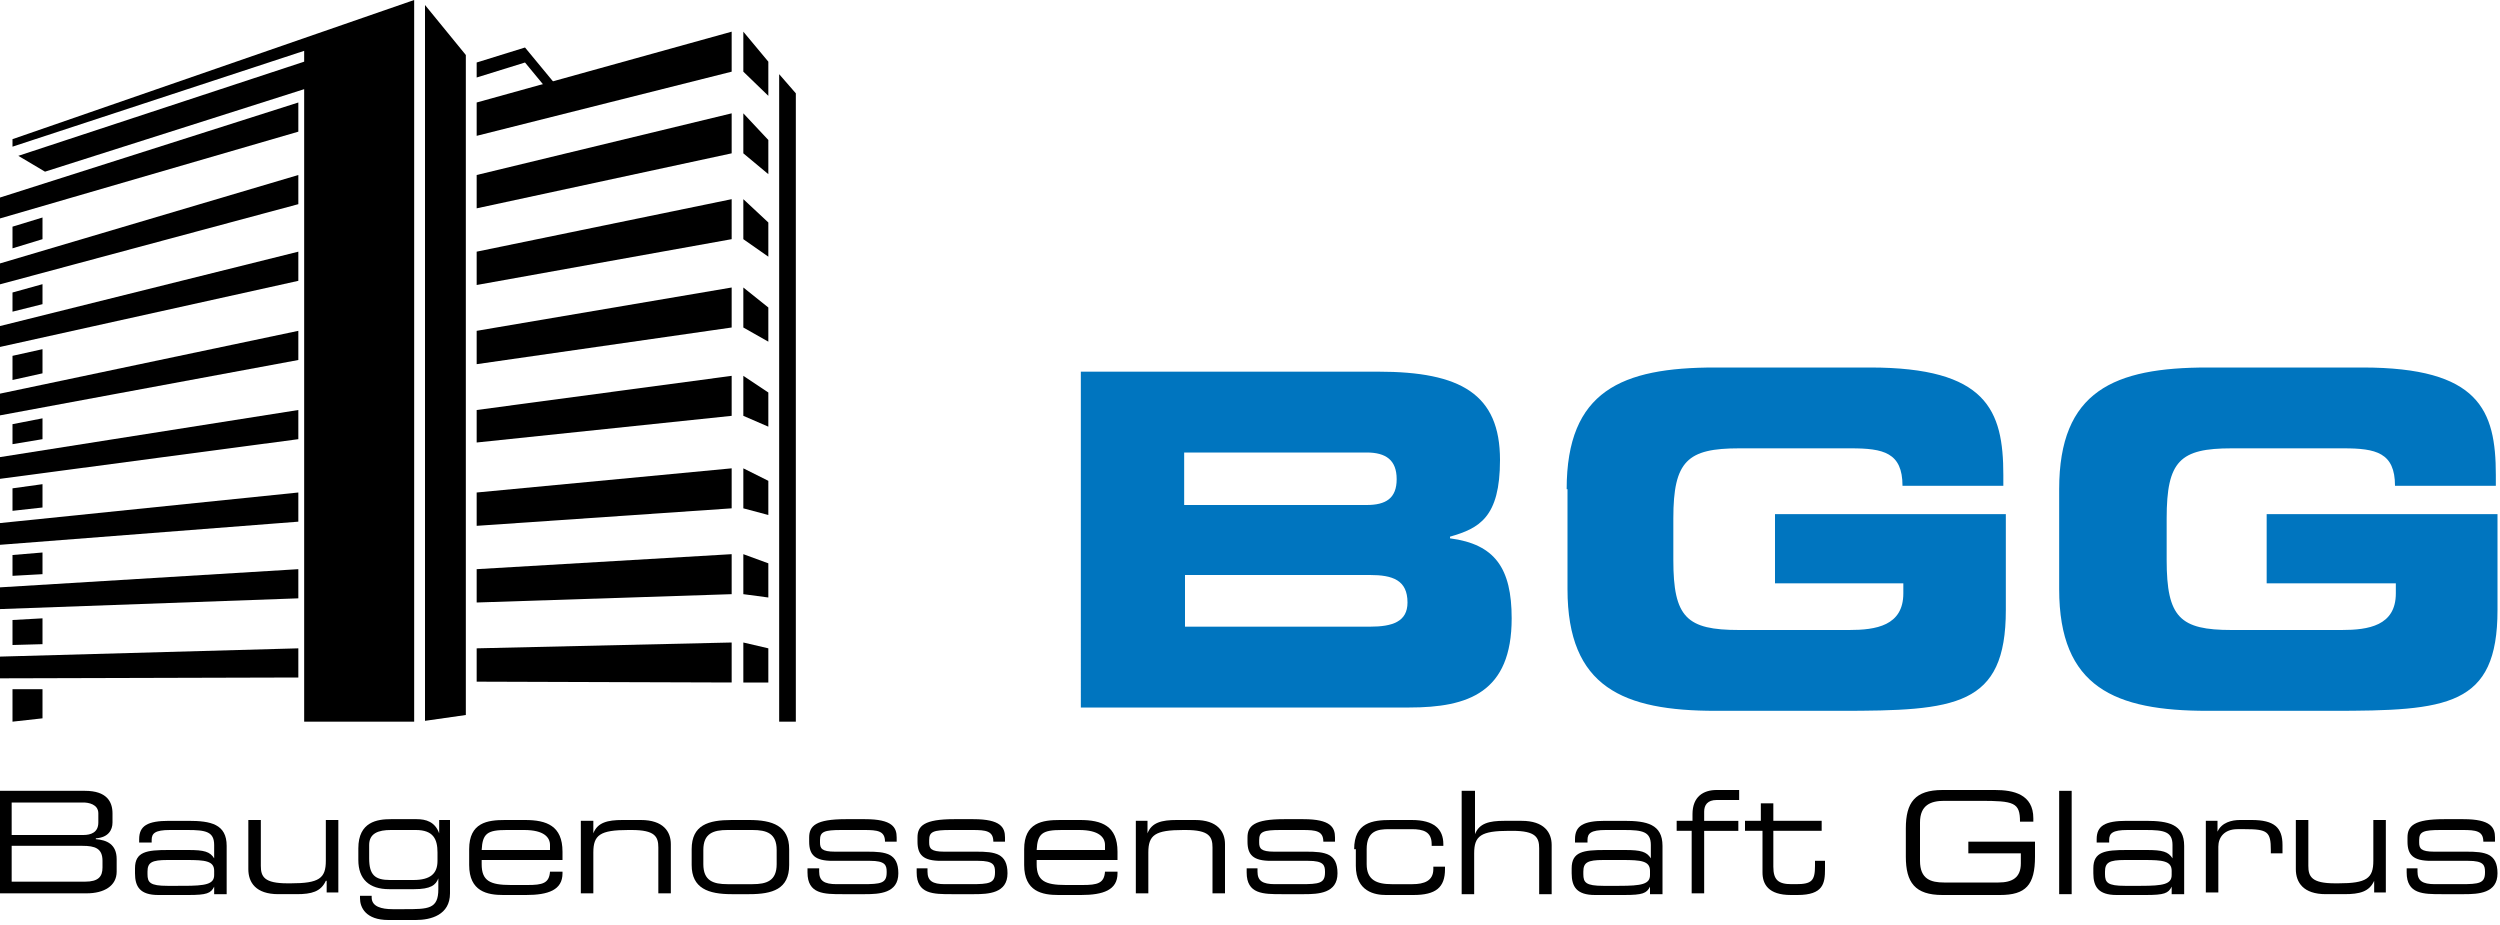
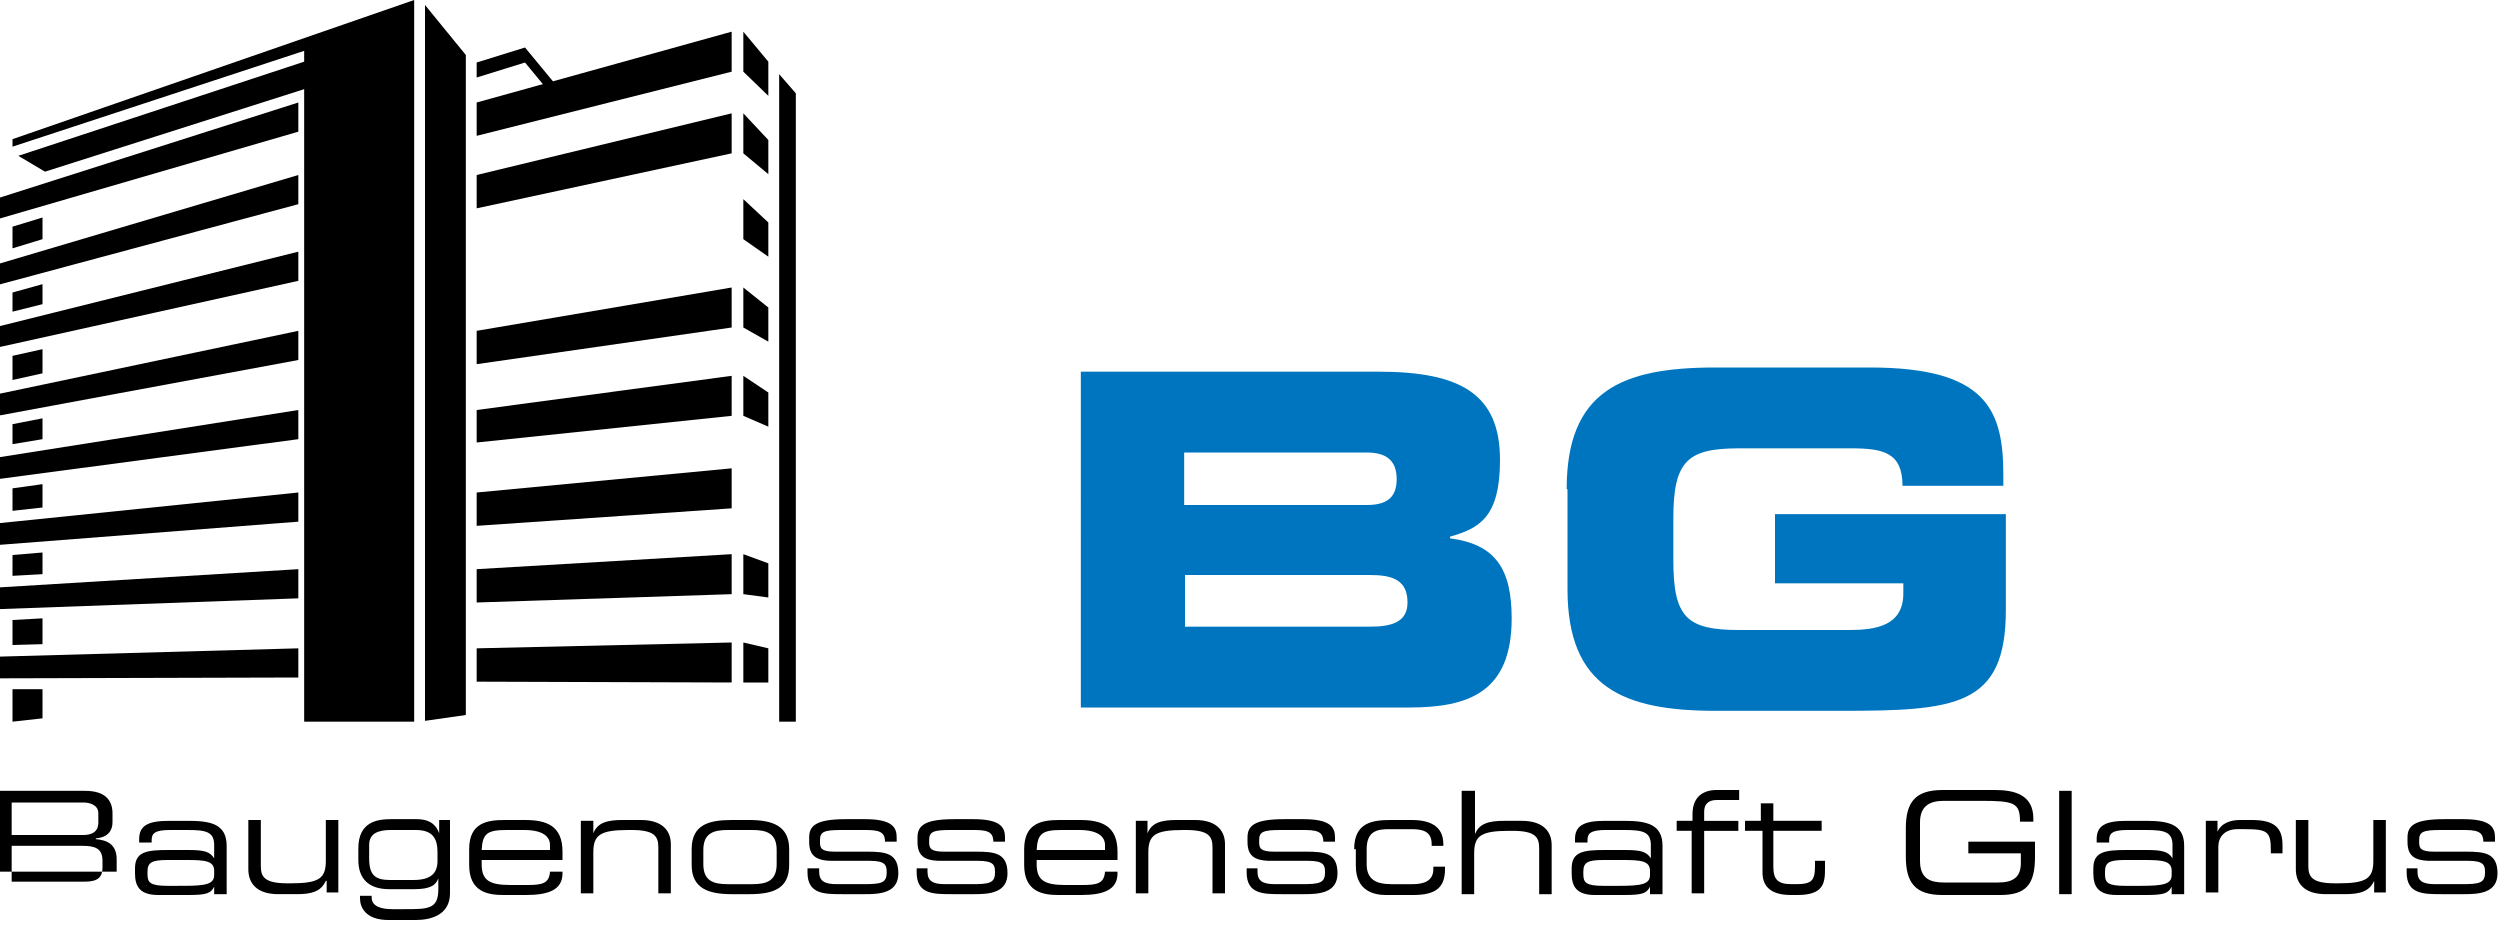
<svg xmlns="http://www.w3.org/2000/svg" version="1.1" id="Ebene_1" x="0px" y="0px" viewBox="0 0 300 111" style="enable-background:new 0 0 300 111;" xml:space="preserve">
  <style type="text/css">
	.st0{fill:#0075BF;}
</style>
  <g>
    <g>
-       <path d="M-0.3,94.9h10.5c2.6,0,3.3,1.3,3.3,2.7v1.1c0,0.9-0.5,1.8-2,1.9v0.1c1.3,0.1,2.5,0.6,2.5,2.4v1.5c0,1.7-1.5,2.6-3.6,2.6    H-0.3V94.9z M11.8,97.6c0-1.1-1.2-1.3-1.8-1.3H1.4v3.9H10c0.9,0,1.8-0.3,1.8-1.5V97.6z M12.3,103.3c0-1.5-0.9-1.8-2.4-1.8H1.4v4.3    h8.8c1.6,0,2.1-0.6,2.1-1.7V103.3z" />
+       <path d="M-0.3,94.9h10.5c2.6,0,3.3,1.3,3.3,2.7v1.1c0,0.9-0.5,1.8-2,1.9v0.1c1.3,0.1,2.5,0.6,2.5,2.4v1.5H-0.3V94.9z M11.8,97.6c0-1.1-1.2-1.3-1.8-1.3H1.4v3.9H10c0.9,0,1.8-0.3,1.8-1.5V97.6z M12.3,103.3c0-1.5-0.9-1.8-2.4-1.8H1.4v4.3    h8.8c1.6,0,2.1-0.6,2.1-1.7V103.3z" />
      <path d="M25.7,106.4L25.7,106.4c-0.4,0.8-0.9,1-3.1,1H19c-2.2,0-2.8-1-2.8-2.6v-0.6c0-2,1.4-2.2,4-2.2h2.4c1.9,0,2.6,0.2,3.1,1h0    v-1.6c0-1.6-1-1.8-3.2-1.8h-2.1c-1.8,0-2.2,0.4-2.2,1.2v0.3h-1.5v-0.4c0-1.6,1-2.2,3.6-2.2h2.3c2.7,0,4.6,0.4,4.6,3v5.8h-1.5    V106.4z M25.7,104.5c0-1.2-1.1-1.3-3.3-1.3h-2.3c-1.9,0-2.4,0.3-2.4,1.4v0.3c0,1,0.3,1.4,2.4,1.4H22c2.7,0,3.7-0.2,3.7-1.3V104.5z    " />
      <path d="M39.1,105.7L39.1,105.7c-0.6,1.3-1.7,1.6-3.5,1.6h-2.2c-2.7,0-3.6-1.4-3.6-3v-5.9h1.5v5.5c0,1.3,0.4,2.1,3.2,2.1h0.4    c3.4,0,4.2-0.6,4.2-2.7v-4.9h1.5v8.7h-1.4V105.7z" />
      <path d="M54,107.2c0,2.6-2.3,3.2-4.1,3.2h-3.3c-2.7,0-3.4-1.5-3.4-2.6v-0.3h1.4v0.2c0,1.1,1.2,1.4,2.5,1.4h1.4    c2.9,0,4.1,0,4.1-2.4v-1.3h0c-0.3,0.8-0.9,1.3-2.9,1.3h-3c-2.4,0-3.7-1.2-3.7-3.5v-1.4c0-3.2,2.3-3.5,3.9-3.5h3.1    c1.1,0,2.2,0.3,2.7,1.7h0v-1.6H54V107.2z M52.5,102.3c0-1.6-0.5-2.7-2.6-2.7h-3c-1.5,0-2.6,0.4-2.6,1.8v1.6c0,2,0.7,2.6,2.5,2.6    h2.8c2.1,0,2.9-0.8,2.9-2.3V102.3z" />
      <path d="M56.3,101.9c0-3.2,2.2-3.5,4.3-3.5H63c2.6,0,4.5,0.7,4.5,3.8v1h-9.7v0.5c0,2,1,2.5,3.5,2.5h2c1.8,0,2.6-0.2,2.7-1.6h1.5    v0.2c0,2-1.7,2.6-4.4,2.6h-2.7c-1.9,0-4.1-0.4-4.1-3.6V101.9z M66,101.4c0-0.9-0.7-1.8-3.1-1.8h-2.1c-2.3,0-2.9,0.4-3,2.4H66    V101.4z" />
      <path d="M69.8,98.5h1.4v1.5h0c0.5-1.3,1.7-1.6,3.5-1.6h2.2c2.7,0,3.6,1.4,3.6,2.9v5.9H79v-5.5c0-1.3-0.4-2.1-3.2-2.1h-0.4    c-3.4,0-4.2,0.6-4.2,2.7v4.9h-1.5V98.5z" />
      <path d="M83,101.9c0-2.9,2-3.5,4.8-3.5h2.1c2.8,0,4.8,0.7,4.8,3.5v1.9c0,2.9-2,3.5-4.8,3.5h-2.1c-2.8,0-4.8-0.7-4.8-3.5V101.9z     M93.2,102c0-2-1.2-2.4-2.9-2.4h-3c-1.7,0-2.9,0.4-2.9,2.4v1.7c0,2,1.2,2.4,2.9,2.4h3c1.7,0,2.9-0.4,2.9-2.4V102z" />
      <path d="M96.9,104.2h1.4v0.4c0,1.1,0.6,1.5,2.1,1.5h3.1c2.2,0,2.9-0.1,2.9-1.4v-0.1c0-0.8-0.2-1.3-2-1.3h-4.5    c-2.1,0-2.8-0.7-2.8-2.3v-0.5c0-1.4,0.8-2.2,4.4-2.2h2.3c3.3,0,3.8,1,3.8,2.2v0.5h-1.4V101c0-1.3-0.9-1.4-2.5-1.4H101    c-2.1,0-2.6,0.2-2.6,1.2v0.3c0,0.7,0.2,1.1,1.8,1.1h3.9c2.2,0,3.7,0.2,3.7,2.6v0c0,2.4-2.3,2.5-4,2.5h-2.7c-2.2,0-4.2,0-4.2-2.6    V104.2z" />
      <path d="M109.9,104.2h1.4v0.4c0,1.1,0.6,1.5,2.1,1.5h3.1c2.2,0,2.9-0.1,2.9-1.4v-0.1c0-0.8-0.2-1.3-2-1.3h-4.5    c-2.1,0-2.8-0.7-2.8-2.3v-0.5c0-1.4,0.8-2.2,4.4-2.2h2.3c3.3,0,3.8,1,3.8,2.2v0.5h-1.4V101c0-1.3-0.9-1.4-2.5-1.4h-2.6    c-2.1,0-2.6,0.2-2.6,1.2v0.3c0,0.7,0.2,1.1,1.8,1.1h3.9c2.2,0,3.7,0.2,3.7,2.6v0c0,2.4-2.3,2.5-4,2.5h-2.7c-2.2,0-4.2,0-4.2-2.6    V104.2z" />
      <path d="M122.9,101.9c0-3.2,2.2-3.5,4.3-3.5h2.4c2.6,0,4.5,0.7,4.5,3.8v1h-9.7v0.5c0,2,1,2.5,3.5,2.5h2c1.8,0,2.6-0.2,2.7-1.6h1.5    v0.2c0,2-1.7,2.6-4.4,2.6H127c-1.9,0-4.1-0.4-4.1-3.6V101.9z M132.6,101.4c0-0.9-0.7-1.8-3.1-1.8h-2.1c-2.3,0-2.9,0.4-3,2.4h8.2    V101.4z" />
      <path d="M136.3,98.5h1.4v1.5h0c0.5-1.3,1.7-1.6,3.5-1.6h2.2c2.7,0,3.6,1.4,3.6,2.9v5.9h-1.5v-5.5c0-1.3-0.4-2.1-3.2-2.1H142    c-3.4,0-4.2,0.6-4.2,2.7v4.9h-1.5V98.5z" />
      <path d="M149.5,104.2h1.4v0.4c0,1.1,0.6,1.5,2.1,1.5h3.1c2.2,0,2.9-0.1,2.9-1.4v-0.1c0-0.8-0.2-1.3-2-1.3h-4.5    c-2.1,0-2.8-0.7-2.8-2.3v-0.5c0-1.4,0.8-2.2,4.4-2.2h2.3c3.3,0,3.8,1,3.8,2.2v0.5h-1.4V101c0-1.3-0.9-1.4-2.5-1.4h-2.6    c-2.1,0-2.6,0.2-2.6,1.2v0.3c0,0.7,0.2,1.1,1.8,1.1h3.9c2.2,0,3.7,0.2,3.7,2.6v0c0,2.4-2.3,2.5-4,2.5h-2.7c-2.2,0-4.2,0-4.2-2.6    V104.2z" />
      <path d="M162.5,101.9c0-3.2,2.2-3.5,4.4-3.5h2.5c2.7,0,3.8,1.1,3.8,2.9v0.2h-1.4v-0.2c0-1.5-1-1.8-2.4-1.8h-2.7    c-1.4,0-2.7,0.2-2.7,2.4v1.8c0,1.9,1.2,2.4,3,2.4h2.5c1.4,0,2.5-0.4,2.5-1.8v-0.3h1.4v0.3c0,2.2-1.1,3.1-3.8,3.1h-3.3    c-1.3,0-3.6-0.4-3.6-3.5V101.9z" />
      <path d="M175.5,94.9h1.5v5.2h0c0.5-1.3,1.7-1.6,3.5-1.6h2.1c2.7,0,3.6,1.4,3.6,2.9v5.9h-1.5v-5.5c0-1.3-0.4-2.1-3.2-2.1h-0.4    c-3.4,0-4.2,0.6-4.2,2.7v4.9h-1.5V94.9z" />
      <path d="M198,106.4L198,106.4c-0.4,0.8-0.9,1-3.1,1h-3.5c-2.2,0-2.8-1-2.8-2.6v-0.6c0-2,1.4-2.2,4-2.2h2.4c1.9,0,2.6,0.2,3.1,1h0    v-1.6c0-1.6-1-1.8-3.2-1.8h-2.2c-1.8,0-2.2,0.4-2.2,1.2v0.3h-1.5v-0.4c0-1.6,1-2.2,3.6-2.2h2.3c2.7,0,4.6,0.4,4.6,3v5.8H198V106.4    z M198,104.5c0-1.2-1.1-1.3-3.3-1.3h-2.3c-1.9,0-2.4,0.3-2.4,1.4v0.3c0,1,0.3,1.4,2.4,1.4h1.9c2.7,0,3.7-0.2,3.7-1.3V104.5z" />
      <path d="M203.1,99.7h-1.9v-1.2h1.9v-0.8c0-2.1,1.3-2.9,2.9-2.9h2.7v1.2H206c-1.1,0-1.5,0.6-1.5,1.4v1.1h4.1v1.2h-4.1v7.5h-1.5    V99.7z" />
      <path d="M211.3,99.7h-1.9v-1.2h1.9v-2.1h1.5v2.1h5.8v1.2h-5.8v4.3c0,1.6,0.6,2.1,2.2,2.1h0.5c1.9,0,2.3-0.4,2.3-2.2v-0.6h1.2v1    c0,1.7-0.2,3.1-3.3,3.1h-0.8c-2.7,0-3.4-1.3-3.4-2.7V99.7z" />
      <path d="M244.2,102.8c0,3.4-1.1,4.6-4.2,4.6h-6.9c-3.3,0-4.4-1.5-4.4-4.6v-3.4c0-3.1,1.1-4.6,4.4-4.6h6.3c2.2,0,4.6,0.5,4.6,3.4    v0.4h-1.6c0-2.3-0.7-2.5-4.8-2.5h-4.3c-1.6,0-2.9,0.5-2.9,2.6v4.6c0,2.2,1.3,2.6,2.9,2.6h6.5c1.7,0,2.7-0.6,2.7-2.3v-1.2h-6.3    v-1.4h8V102.8z" />
      <rect x="247.1" y="94.9" width="1.5" height="12.4" />
      <path d="M260.6,106.4L260.6,106.4c-0.4,0.8-0.9,1-3.1,1h-3.5c-2.2,0-2.8-1-2.8-2.6v-0.6c0-2,1.4-2.2,4-2.2h2.4    c1.9,0,2.6,0.2,3.1,1h0v-1.6c0-1.6-1-1.8-3.2-1.8h-2.2c-1.8,0-2.2,0.4-2.2,1.2v0.3h-1.5v-0.4c0-1.6,1-2.2,3.6-2.2h2.3    c2.7,0,4.6,0.4,4.6,3v5.8h-1.5V106.4z M260.6,104.5c0-1.2-1.1-1.3-3.3-1.3H255c-1.9,0-2.4,0.3-2.4,1.4v0.3c0,1,0.3,1.4,2.4,1.4    h1.9c2.7,0,3.7-0.2,3.7-1.3V104.5z" />
      <path d="M264.7,98.5h1.4v1.3h0c0.5-1.1,1.7-1.4,2.7-1.4h1.4c2.7,0,3.7,0.9,3.7,3v1h-1.4v-0.4c0-2.2-0.4-2.5-3.1-2.5h-0.9    c-1.6,0-2.3,1-2.3,2.1v5.5h-1.5V98.5z" />
      <path d="M284.9,105.7L284.9,105.7c-0.6,1.3-1.7,1.6-3.6,1.6h-2.2c-2.7,0-3.6-1.4-3.6-3v-5.9h1.5v5.5c0,1.3,0.4,2.1,3.2,2.1h0.4    c3.4,0,4.2-0.6,4.2-2.7v-4.9h1.5v8.7h-1.4V105.7z" />
      <path d="M288.7,104.2h1.4v0.4c0,1.1,0.6,1.5,2.1,1.5h3.1c2.2,0,2.9-0.1,2.9-1.4v-0.1c0-0.8-0.2-1.3-2-1.3h-4.5    c-2.1,0-2.8-0.7-2.8-2.3v-0.5c0-1.4,0.8-2.2,4.4-2.2h2.3c3.3,0,3.8,1,3.8,2.2v0.5h-1.4V101c0-1.3-0.9-1.4-2.5-1.4h-2.6    c-2.1,0-2.6,0.2-2.6,1.2v0.3c0,0.7,0.2,1.1,1.8,1.1h3.9c2.2,0,3.7,0.2,3.7,2.6v0c0,2.4-2.3,2.5-4,2.5h-2.7c-2.2,0-4.2,0-4.2-2.6    V104.2z" />
    </g>
    <g>
      <path class="st0" d="M129.8,44.6h35.6c9.9,0,14.6,2.7,14.6,10.6c0,6.9-2.5,8.2-6,9.2v0.2c5.4,0.7,7.4,3.6,7.4,9.6    c0,8.9-5.2,10.7-12.3,10.7h-39.4V44.6z M142.2,60.6H164c2.3,0,3.6-0.8,3.6-3.1c0-2.3-1.3-3.2-3.6-3.2h-21.9V60.6z M142.2,75.2    h22.2c2.7,0,4.5-0.6,4.5-2.9c0-2.7-1.8-3.3-4.5-3.3h-22.2V75.2z" />
      <path class="st0" d="M188,58.7c0-11.8,6.6-14.6,17.8-14.6h18.6c14,0,16,5.1,16,12.9v1.3h-12.1c0-4-2.3-4.5-6.2-4.5h-13.4    c-6.2,0-7.9,1.5-7.9,8.4v5c0,6.9,1.6,8.4,7.9,8.4h13.2c3.2,0,6.5-0.5,6.5-4.4v-1.2h-15.4v-8.3h27.7v11.5c0,11.6-6,12.1-19.9,12.1    h-14.9c-11.1,0-17.8-2.8-17.8-14.6V58.7z" />
-       <path class="st0" d="M247.1,58.7c0-11.8,6.6-14.6,17.8-14.6h18.6c14,0,16,5.1,16,12.9v1.3h-12.1c0-4-2.3-4.5-6.2-4.5h-13.4    c-6.2,0-7.8,1.5-7.8,8.4v5c0,6.9,1.6,8.4,7.8,8.4h13.2c3.2,0,6.5-0.5,6.5-4.4v-1.2H272v-8.3h27.7v11.5c0,11.6-6,12.1-19.9,12.1    h-14.9c-11.1,0-17.8-2.8-17.8-14.6V58.7z" />
    </g>
    <g>
      <polygon points="-0.3,23.8 -0.3,26.3 35.8,15.8 35.8,12.3   " />
      <polygon points="5.1,28.7 5.1,26.1 1.5,27.2 1.5,29.8   " />
      <polygon points="-0.3,31.7 -0.3,34.2 35.8,24.5 35.8,21   " />
      <polygon points="5.1,36.5 5.1,34.1 1.5,35.1 1.5,37.4   " />
      <polygon points="5.1,44.8 5.1,41.9 1.5,42.7 1.5,45.6   " />
      <polygon points="5.1,52.7 5.1,50.2 1.5,50.9 1.5,53.3   " />
      <polygon points="5.1,60.9 5.1,58.1 1.5,58.6 1.5,61.3   " />
      <polygon points="5.1,68.9 5.1,66.3 1.5,66.6 1.5,69.1   " />
      <polygon points="5.1,77.3 5.1,74.2 1.5,74.4 1.5,77.4   " />
      <polygon points="1.5,82.7 1.5,86.6 5.1,86.2 5.1,82.7   " />
      <polygon points="-0.3,39.2 -0.3,41.7 35.8,33.7 35.8,30.2   " />
      <polygon points="-0.3,47.3 -0.3,49.9 35.8,43.2 35.8,39.7   " />
      <polygon points="-0.3,54.9 -0.3,57.5 35.8,52.7 35.8,49.2   " />
      <polygon points="-0.3,62.8 -0.3,65.4 35.8,62.6 35.8,59.1   " />
      <polygon points="-0.3,70.5 -0.3,73.1 35.8,71.8 35.8,68.3   " />
      <polygon points="-0.3,78.8 -0.3,81.4 35.8,81.3 35.8,77.8   " />
      <polygon points="49.7,0 1.5,16.7 1.5,17.6 36.5,6.1 36.5,7.4 2.2,18.7 5.4,20.6 36.5,10.7 36.5,86.6 49.7,86.6 49.7,2.5 49.7,2.5       " />
      <polygon points="93.5,86.6 95.5,86.6 95.5,11.2 93.5,8.9   " />
      <polygon points="55.9,6.6 51,0.6 51,86.5 55.9,85.8   " />
      <polygon points="57.2,77.8 57.2,81.8 87.8,81.9 87.8,77.1   " />
      <polygon points="57.2,68.3 57.2,72.3 87.8,71.3 87.8,66.5   " />
      <polygon points="57.2,59.1 57.2,63.1 87.8,61 87.8,56.2   " />
      <polygon points="57.2,49.2 57.2,53.1 87.8,49.9 87.8,45.1   " />
      <polygon points="57.2,39.7 57.2,43.7 87.8,39.3 87.8,34.5   " />
-       <polygon points="57.2,30.2 57.2,34.2 87.8,28.7 87.8,23.9   " />
      <polygon points="57.2,21 57.2,25 87.8,18.4 87.8,13.6   " />
      <polygon points="57.2,12.3 57.2,16.3 87.8,8.6 87.8,3.8   " />
      <polygon points="63,5.7 57.2,7.5 57.2,9.3 63,7.5 66.8,12.1 66.8,10.3   " />
      <polygon points="92.2,77.8 92.2,81.9 89.2,81.9 89.2,77.1   " />
      <polygon points="92.2,67.6 92.2,71.7 89.2,71.3 89.2,66.5   " />
-       <polygon points="92.2,57.7 92.2,61.8 89.2,61 89.2,56.2   " />
      <polygon points="92.2,47.1 92.2,51.2 89.2,49.9 89.2,45.1   " />
      <polygon points="92.2,36.9 92.2,41 89.2,39.3 89.2,34.5   " />
      <polygon points="92.2,26.7 92.2,30.8 89.2,28.7 89.2,23.9   " />
      <polygon points="92.2,16.8 92.2,20.9 89.2,18.4 89.2,13.6   " />
      <polygon points="92.2,7.4 92.2,11.5 89.2,8.6 89.2,3.8   " />
    </g>
  </g>
</svg>